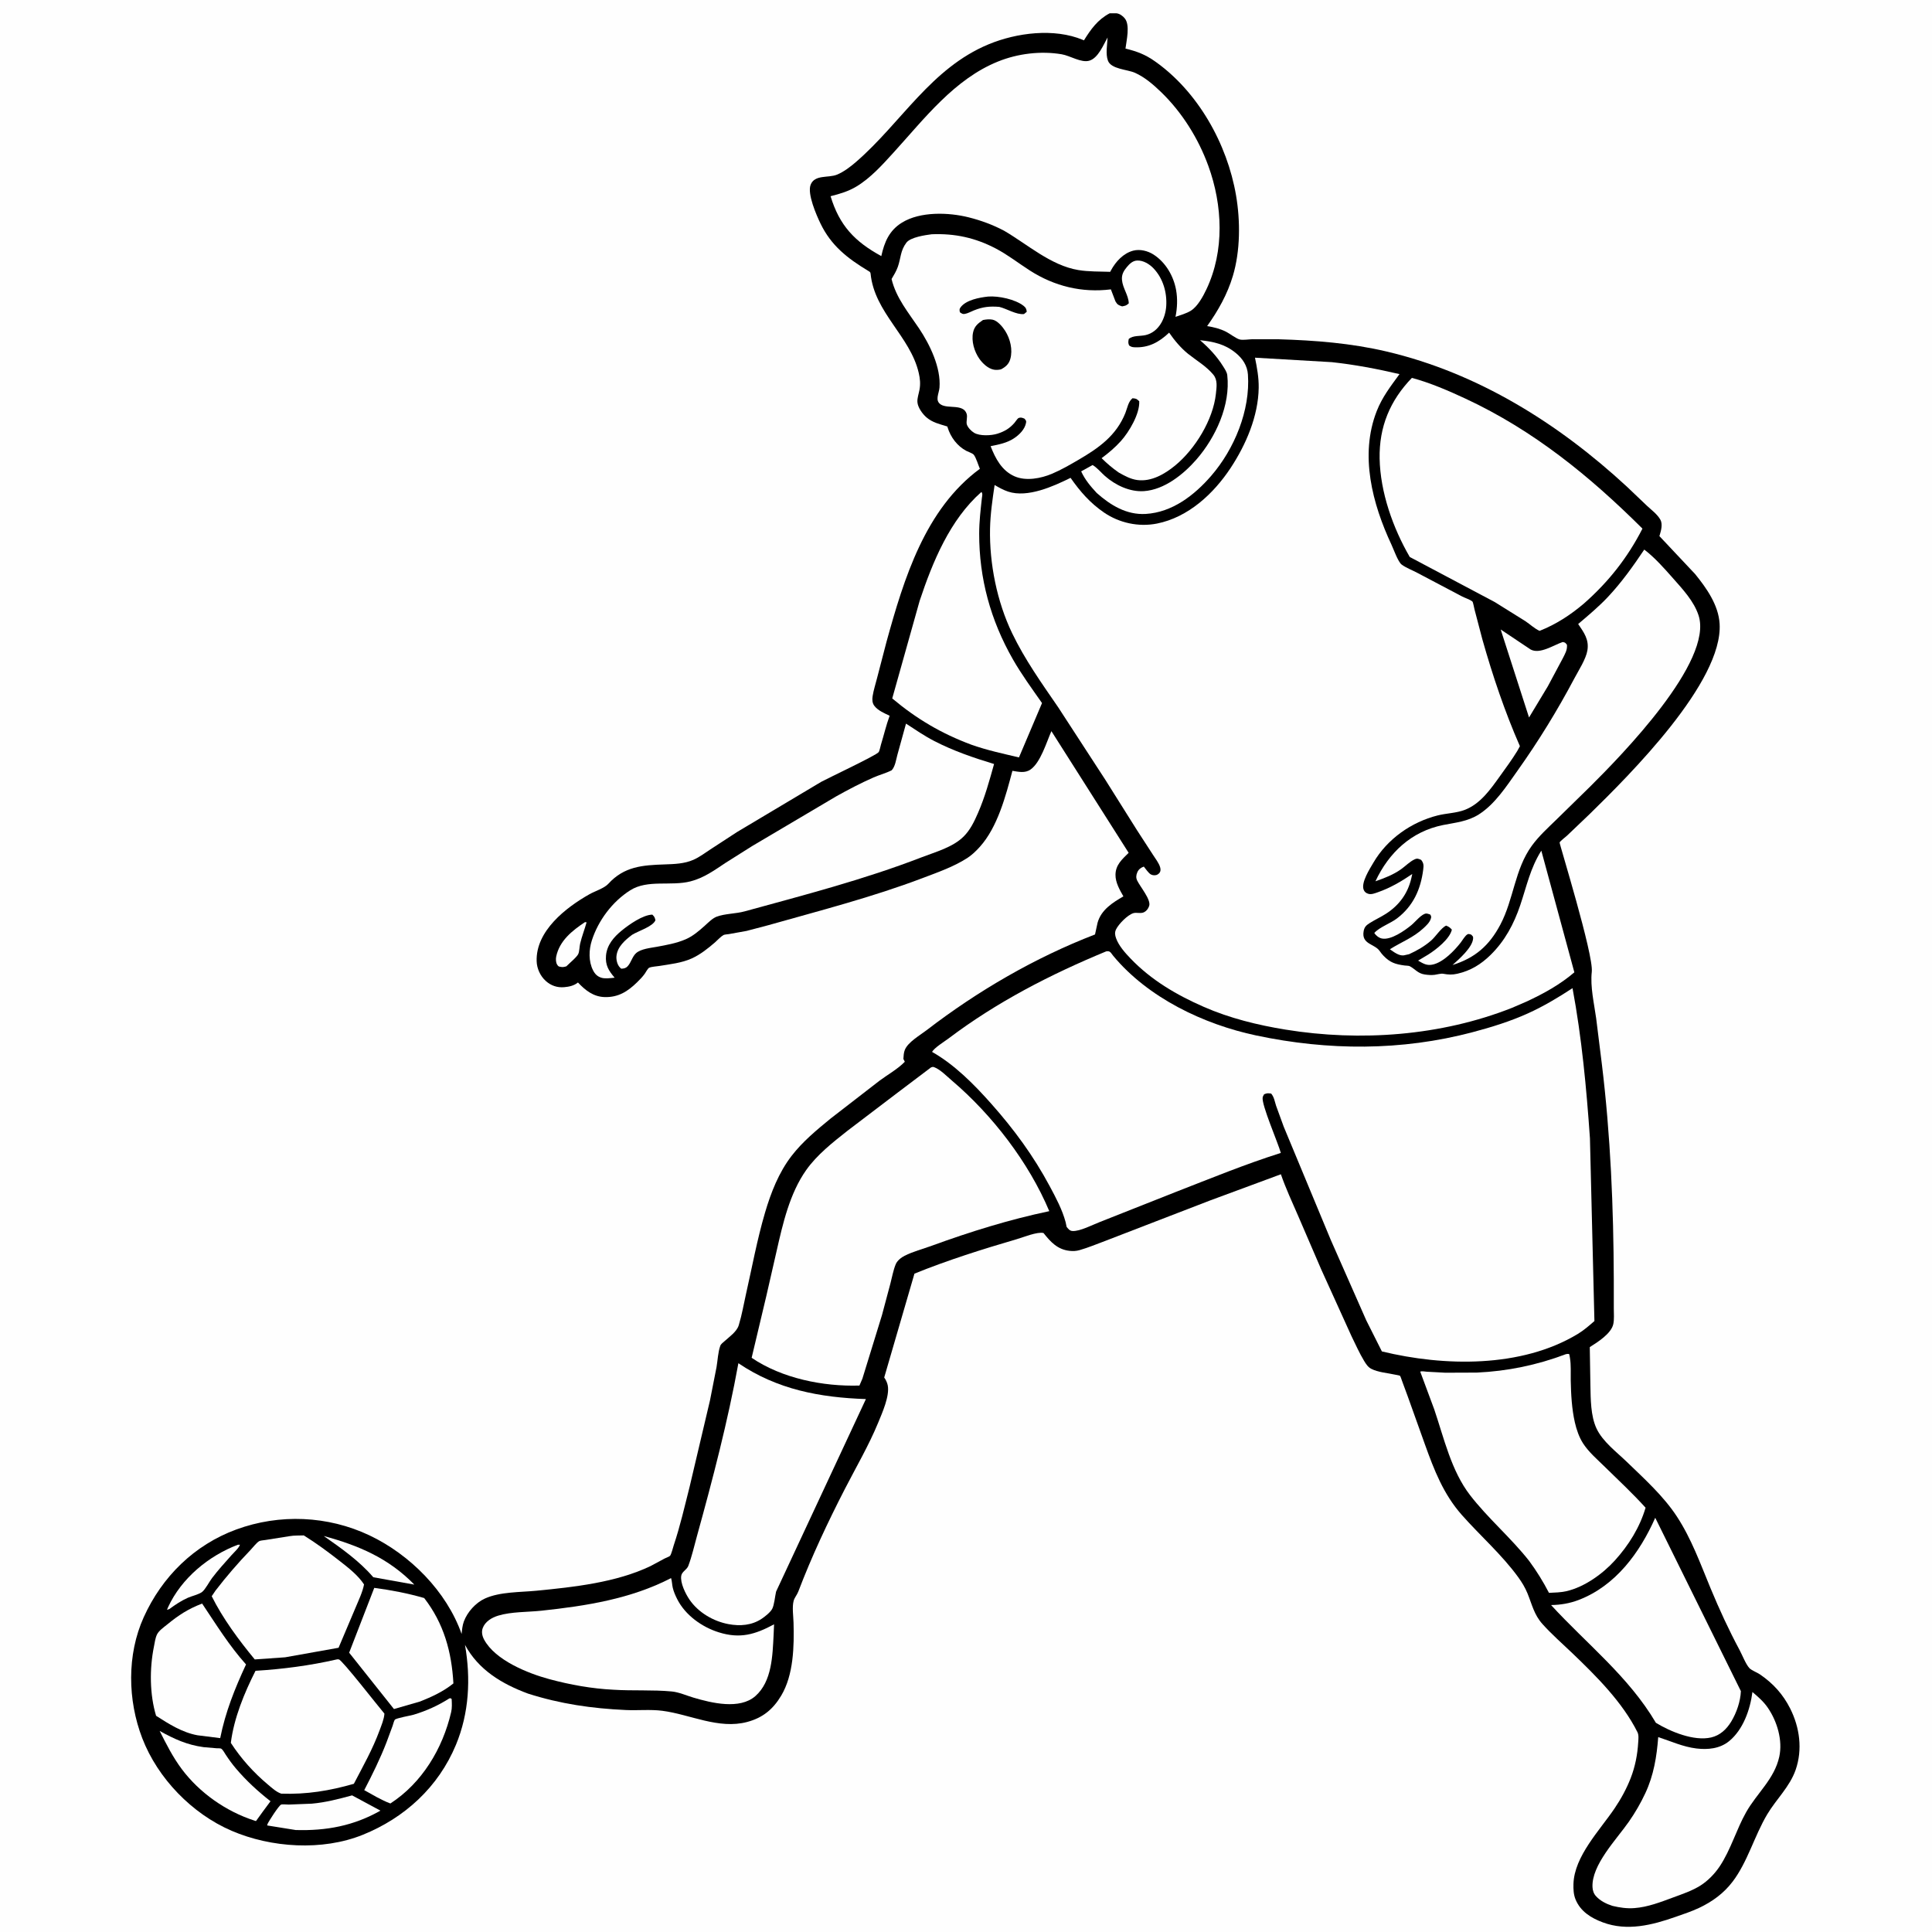
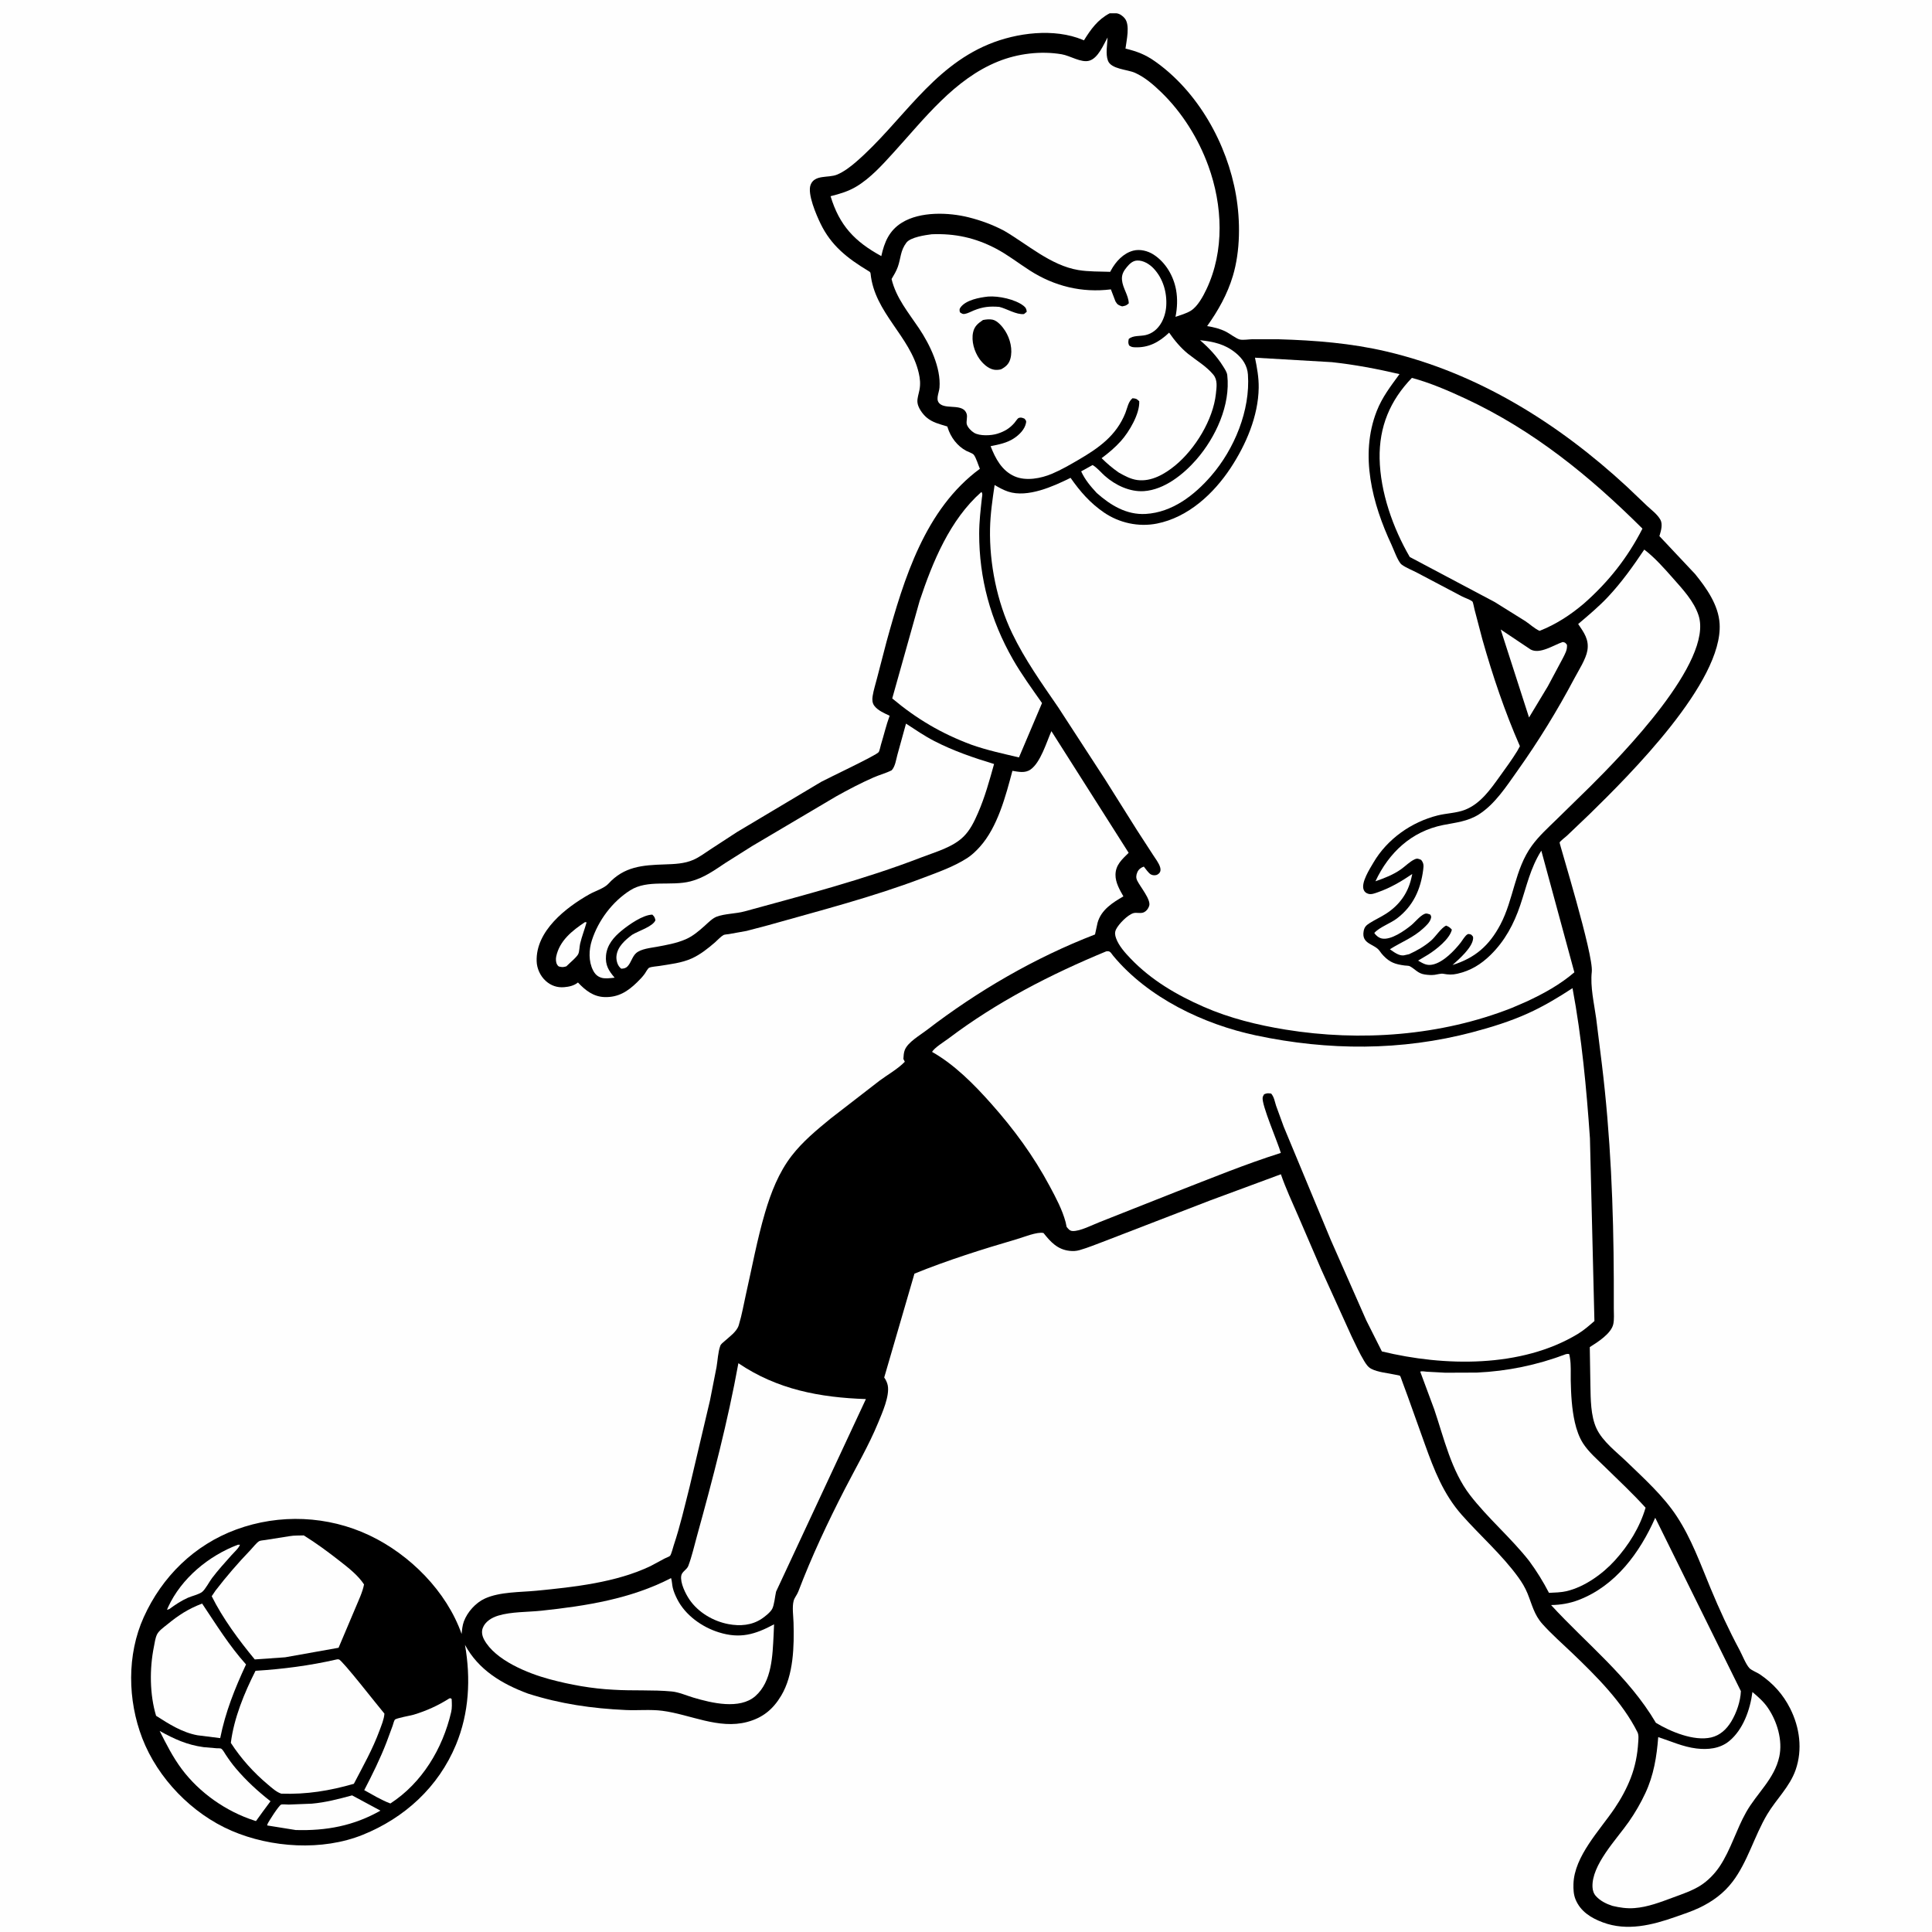
<svg xmlns="http://www.w3.org/2000/svg" version="1.1" style="display: block;" viewBox="0 0 2048 2048" width="1024" height="1024">
  <path transform="translate(0,0)" fill="rgb(254,254,254)" d="M -0 -0 L 2048 0 L 2048 2048 L -0 2048 L -0 -0 z" />
  <path transform="translate(0,0)" fill="rgb(0,0,0)" d="M 1176.26 14.117 L 1183.5 14.081 C 1186.95 14.507 1190.19 16.856 1192.32 19.5 C 1198.12 26.698 1194.14 42.731 1193.06 51.478 C 1205.15 54.492 1213.68 57.587 1223.96 64.785 C 1269.81 96.887 1300.91 152.472 1310.25 207.057 C 1314.89 234.144 1314.86 265.929 1306.89 292.5 C 1301.04 312.027 1291.36 329.167 1279.61 345.688 C 1286.7 346.818 1293.15 348.393 1299.63 351.626 C 1303.59 353.602 1310.74 359.287 1314.62 359.978 C 1318.19 360.616 1323.77 359.693 1327.5 359.599 L 1355.46 359.642 C 1393.91 360.759 1432.23 363.779 1469.77 372.6 C 1566.73 395.38 1652.17 448.925 1724.65 515.943 L 1746.04 536.328 C 1750.77 540.711 1756.93 545.27 1760.08 550.927 C 1762.63 555.497 1760.89 562.205 1759.45 566.927 L 1759.03 568.272 L 1796.87 608.5 C 1808.98 623.443 1821.66 641.304 1822.86 661.188 C 1826.58 722.862 1727.55 821.438 1685.06 862.968 L 1661.03 885.902 C 1659.53 887.3 1653.96 891.458 1653.25 893.093 C 1652.82 894.098 1689.39 1012.07 1687.36 1030.16 C 1685.58 1046.04 1689.84 1063.71 1692.01 1079.53 L 1698 1127.68 C 1707.26 1203.53 1710.43 1280.16 1710.68 1356.53 L 1710.7 1387.18 C 1710.68 1392.43 1711.25 1398.49 1710.16 1403.6 C 1708 1413.69 1693.39 1422.85 1685.23 1427.99 L 1685.89 1468.39 C 1686.19 1482.98 1686.11 1500.93 1692.4 1514.33 C 1698.91 1528.16 1713.54 1539.07 1724.38 1549.54 C 1742.97 1567.5 1763.33 1585.82 1777.57 1607.57 C 1793.11 1631.33 1802.51 1657.75 1813.33 1683.78 C 1822.63 1706.14 1832.56 1727.77 1844.03 1749.11 C 1846.84 1754.34 1850.58 1764.09 1854.41 1768.25 C 1856.62 1770.65 1862.74 1772.93 1865.7 1774.97 C 1879.63 1784.51 1890.1 1796.05 1897.7 1811.17 C 1907.79 1831.25 1910.92 1854.56 1903.48 1876.03 C 1897.19 1894.16 1882.88 1907.2 1873.25 1923.4 C 1859.77 1946.06 1852.51 1973.78 1836.64 1994.63 C 1827.2 2007.03 1815.28 2015.71 1801.28 2022.36 C 1793.18 2026.21 1784.61 2029 1776.16 2031.97 C 1751.36 2040.69 1724.78 2047.43 1699 2037.78 C 1686.57 2033.13 1675.41 2026.25 1670.16 2013.5 C 1668.02 2008.31 1667.78 2002.69 1667.93 1997.15 C 1668.76 1967.74 1695.77 1940.29 1711.54 1916.94 C 1718.32 1906.9 1724.18 1896.22 1728.58 1884.91 C 1733.35 1872.65 1735.82 1859.94 1736.58 1846.86 C 1736.78 1843.54 1737.32 1839.27 1735.79 1836.21 C 1719.82 1804.28 1692.13 1776.76 1666.55 1752.26 C 1655.97 1742.12 1644.83 1732.43 1635.04 1721.5 C 1626.08 1711.49 1624.07 1700.93 1619.18 1689 C 1616.65 1682.81 1613.27 1677.26 1609.35 1671.86 C 1591.99 1647.93 1569.08 1627.95 1549.54 1605.85 C 1530.23 1584.01 1520.33 1558.56 1510.62 1531.51 L 1492.18 1479.99 L 1486.22 1463.83 C 1485.82 1462.81 1484.69 1459.06 1484.05 1458.41 C 1483.63 1457.99 1479.76 1457.4 1478.78 1457.18 C 1470.82 1455.37 1460.74 1454.78 1453.49 1450.94 C 1450.02 1449.1 1447.95 1445.8 1445.97 1442.54 C 1440.95 1434.27 1436.93 1425.08 1432.65 1416.39 L 1400.6 1345.75 L 1376.14 1289 C 1369.75 1274.31 1363.06 1259.93 1357.79 1244.77 L 1282.85 1272.5 L 1224.78 1294.89 L 1171.25 1315.56 C 1162.4 1318.81 1153.46 1322.61 1144.39 1325.18 C 1140.76 1326.2 1137.46 1326.36 1133.73 1325.94 C 1120.96 1324.51 1113.64 1316.49 1106.17 1307.05 C 1099.64 1305.43 1084.43 1311.65 1077.69 1313.62 C 1041.17 1324.29 1004.64 1335.8 969.358 1350.11 L 937.294 1460.21 C 939.01 1462.53 940.461 1465.66 941.037 1468.5 C 943.3 1479.67 935.158 1497.73 930.906 1508.08 C 921.072 1532.03 907.385 1555.42 895.546 1578.47 C 877.327 1613.93 860.395 1649.92 846.202 1687.19 C 844.918 1690.56 842.187 1693.58 841.289 1696.96 C 839.535 1703.56 840.991 1713.22 841.182 1720.09 C 841.877 1745.11 841.296 1775.38 828.088 1797.48 C 819.384 1812.06 808.433 1820.98 792.03 1825.35 C 761.784 1833.41 731.534 1817.33 702.186 1813.52 C 689.639 1811.88 676.114 1813.28 663.391 1812.7 C 627.493 1811.06 594.101 1806.26 559.747 1795.3 C 532.181 1785.1 507.253 1770.23 492.903 1743.62 C 499.147 1779.32 497.301 1815.95 483.296 1849.63 C 464.709 1894.33 429.023 1927.02 384.493 1944.99 C 341.646 1962.28 287.425 1958.76 245.418 1940.66 C 203.568 1922.63 167.251 1885.23 150.821 1842.64 C 135.25 1802.28 134.4 1754.08 152.364 1714.3 C 171.757 1671.35 205.92 1637.71 250.409 1621.35 C 296.271 1604.48 347.489 1606.62 391.656 1627.56 C 434.546 1647.89 473.393 1686.86 489.325 1732.08 C 489.777 1727.64 490.153 1723.02 491.718 1718.81 C 495.469 1708.73 504.276 1698.95 514.066 1694.5 C 529.902 1687.3 551.358 1687.91 568.567 1686.24 C 608.344 1682.37 653.249 1677.52 689.645 1660.09 L 704.666 1652.02 C 706.067 1651.29 709.266 1650.22 710.237 1649.26 C 711.579 1647.93 713.525 1640.07 714.182 1638.1 C 721.005 1617.69 725.737 1596.89 731.017 1576.07 L 752.638 1484.37 L 759.57 1449.1 C 760.793 1441.96 761.093 1433.38 763.522 1426.64 C 764.247 1424.63 766.483 1423.13 768.039 1421.71 C 773.175 1417.05 780.879 1411.76 783.039 1405 L 783.468 1403.5 C 786.51 1393.54 788.228 1383.07 790.53 1372.91 C 797.122 1343.8 802.541 1314.05 810.973 1285.41 C 817.207 1264.25 825.519 1242.9 839.115 1225.28 C 850.866 1210.05 865.688 1197.82 880.487 1185.7 L 932.445 1145.5 C 940.939 1139.21 951.887 1133.07 959.138 1125.5 L 957.628 1122.5 C 957.84 1119.26 957.956 1115.8 959.219 1112.77 C 962.606 1104.63 975.085 1097.53 982.105 1092.14 C 1036.19 1050.55 1097.04 1015.13 1160.77 990.563 L 1163.48 978.09 C 1167.33 964.43 1179.36 956.826 1190.85 950.206 C 1186.92 943.215 1182.38 935.564 1182.47 927.288 C 1182.58 916.754 1189.48 910.928 1196.42 904.019 L 1114.53 775.044 C 1109.26 786.944 1103.05 808.303 1092.39 815.734 C 1086.51 819.831 1079.75 818.127 1073.2 817.113 C 1066.13 843.689 1057.54 876.736 1038.67 897.673 C 1034.8 901.97 1030.27 906.373 1025.4 909.52 C 1011.15 918.729 994.124 924.666 978.319 930.668 C 924.556 951.084 869.68 965.109 814.46 980.738 L 791.432 986.802 L 772.668 990.176 C 771.248 990.426 768.004 990.552 766.851 991.213 C 763.879 992.917 760.476 996.773 757.804 999.066 C 750.191 1005.6 742.289 1011.93 733.069 1016.07 C 722.435 1020.84 710.37 1022.07 699 1023.94 C 695.981 1024.43 690.902 1024.67 688.164 1025.82 C 686.778 1026.41 684.471 1030.8 683.432 1032.25 C 681.021 1035.6 678.191 1038.48 675.244 1041.36 C 665.349 1051.02 655.39 1057.32 641.082 1056.95 C 629.056 1056.64 620.45 1049.77 612.665 1041.48 C 608.529 1044.86 603.226 1046.02 597.979 1046.46 C 590.575 1047.08 584.027 1044.79 578.5 1039.82 C 572.728 1034.62 569.123 1026.71 568.873 1019 C 567.834 986.882 599.767 962.074 624.985 947.85 C 630.734 944.608 640.505 941.626 644.833 936.88 C 661.654 918.436 681.036 917.106 704.539 916.318 C 714.858 915.972 725.42 915.651 735.031 911.436 C 741.367 908.656 747.14 904.294 752.902 900.5 L 781.372 881.936 L 870.556 828.757 C 878.43 824.493 928.642 800.858 931.385 797.325 C 932.395 796.023 933.289 791.17 933.826 789.422 C 936.972 779.189 939.352 768.759 943.059 758.712 C 937.479 756.071 930.55 753.189 926.769 748.112 C 924.583 745.176 924.461 741.49 925.005 738 C 926.012 731.533 928.164 725 929.767 718.628 L 939.815 680.025 C 958.244 613.429 980.56 539.777 1038.71 496.934 C 1036.96 492.94 1034.74 485.174 1032.17 481.974 C 1031.05 480.579 1025.94 478.776 1024.29 477.904 C 1014.66 472.825 1007.64 463.369 1004.49 453.015 C 1004.13 451.804 1004.56 452.216 1003.34 451.834 C 995.669 449.443 988.494 447.888 982.192 442.512 C 977.937 438.881 972.871 431.954 972.493 426.169 C 972.222 422.021 973.961 417.251 974.708 413.143 C 975.84 406.912 975.32 401.439 973.908 395.335 C 964.872 356.263 926.873 331.512 922.841 289.897 C 922.68 288.241 921.429 287.797 920.063 286.969 C 898.208 273.714 881.067 260.412 869.728 236.896 C 865.398 227.917 855.571 205.435 859.306 195.832 C 863.577 184.849 878.079 188.862 887.156 185.171 C 894.497 182.187 901.736 176.595 907.685 171.43 C 955.597 129.831 986.834 72.321 1048 46.95 C 1077.67 34.642 1117.48 29.573 1147.81 42.243 L 1149.03 42.766 C 1156.46 30.86 1163.57 20.844 1176.26 14.117 z" />
  <path transform="translate(0,0)" fill="rgb(254,254,254)" d="M 620.105 977.5 L 621.812 977.688 C 619.722 985.218 616.8 992.577 614.996 1000.18 C 614.224 1003.44 614.264 1008.06 613.111 1011.03 C 611.844 1014.3 603.213 1021.41 600.328 1024.37 C 596.639 1025.42 595.928 1025.33 592.371 1024.5 C 591.451 1023.73 591.264 1023.68 590.56 1022.49 C 589.138 1020.09 589.061 1016.48 589.627 1013.84 C 593.216 997.069 606.595 986.494 620.105 977.5 z" />
-   <path transform="translate(0,0)" fill="rgb(254,254,254)" d="M 343.203 1628.24 C 380.324 1638.32 411.829 1651.71 439.211 1679.75 L 395.714 1671.95 C 380.851 1654.62 361.787 1641.23 343.203 1628.24 z" />
  <path transform="translate(0,0)" fill="rgb(254,254,254)" d="M 252.135 1637.5 L 254.355 1637.49 C 253.367 1640.84 247.761 1645.92 245.333 1648.64 C 238.309 1656.53 231.144 1664.41 224.76 1672.83 C 221.944 1676.55 217.614 1684.93 214.228 1687.54 C 210.689 1690.25 203.391 1691.81 199.093 1693.73 C 192.048 1696.87 185.684 1701.11 179.5 1705.68 L 177.014 1706.5 L 178.205 1703.61 C 192.278 1673.07 221.07 1649.29 252.135 1637.5 z" />
  <path transform="translate(0,0)" fill="rgb(254,254,254)" d="M 373.239 1903.17 L 403.291 1919.35 C 374.886 1935.49 345.764 1940.86 313.435 1939.9 L 283.201 1935.05 L 283.564 1933.61 C 284.922 1930.41 295.536 1914.04 297.917 1912.99 C 299.316 1912.37 304.106 1912.95 306.017 1912.92 L 330.5 1911.96 C 345.2 1910.66 359.062 1907.02 373.239 1903.17 z" />
  <path transform="translate(0,0)" fill="rgb(254,254,254)" d="M 1590.79 667.303 L 1622.62 688.54 C 1632.39 693.761 1646.9 683.801 1656.5 680.572 C 1659.32 681.055 1659.21 681.257 1661.05 683.5 C 1661.54 689.109 1658.93 693.18 1656.51 698.041 L 1640.8 727.442 L 1620.84 760.555 L 1590.79 667.303 z" />
  <path transform="translate(0,0)" fill="rgb(254,254,254)" d="M 169.238 1834.86 C 184.553 1843.4 198.31 1849.68 215.865 1852.05 L 229.441 1853.22 C 230.342 1853.29 233.487 1853.18 234.257 1853.55 C 236.064 1854.4 238.083 1858.23 239.167 1859.89 C 242.611 1865.15 246.139 1870.02 250.219 1874.82 C 261.318 1887.87 273.275 1898.81 286.752 1909.39 L 278.516 1920.5 L 271.35 1930.41 L 269.707 1929.9 C 239.773 1920.26 211.57 1900.56 192.728 1875.37 C 183.281 1862.74 176.286 1848.9 169.238 1834.86 z" />
  <path transform="translate(0,0)" fill="rgb(254,254,254)" d="M 476.124 1800.5 L 477.457 1800.13 L 478.779 1801 C 478.999 1805.69 479.308 1810.36 478.232 1814.97 C 469.204 1853.65 447.46 1889.92 413.824 1911.76 C 408.792 1909.96 404.141 1907.47 399.397 1905.03 L 386.102 1897.64 C 394.655 1881.21 403.048 1864.23 409.715 1846.95 L 416.244 1829.3 C 416.741 1827.93 417.653 1824.01 418.53 1822.98 C 420.043 1821.21 435.181 1818.64 438.453 1817.66 C 451.91 1813.61 464.283 1808.02 476.124 1800.5 z" />
  <path transform="translate(0,0)" fill="rgb(254,254,254)" d="M 1272.09 360.628 C 1286.63 362.237 1298.39 364.707 1309.97 374.17 C 1317.14 380.028 1322.2 387.524 1322.86 397 C 1325.52 434.925 1308.46 476.066 1283.85 504.475 C 1266.08 524.993 1242.64 543.146 1214.5 544.796 C 1194.22 545.985 1177.13 535.546 1162.54 522.544 C 1155.88 515.305 1150.21 508.659 1146.08 499.674 L 1158.2 492.961 C 1163.03 495.756 1167.15 500.927 1171.36 504.634 C 1182.42 514.357 1197.68 521.634 1212.68 520.611 C 1234.3 519.136 1254.69 502.718 1268.33 487.012 C 1288.63 463.63 1304.54 429.395 1300.95 397.654 C 1300.59 394.398 1298.11 390.826 1296.38 388.066 C 1289.82 377.545 1281.43 368.727 1272.09 360.628 z" />
-   <path transform="translate(0,0)" fill="rgb(254,254,254)" d="M 396.728 1683.21 C 414.652 1685.56 432.256 1688.96 449.649 1693.99 C 470.448 1720.83 478.793 1751.06 480.627 1784.5 C 470.082 1793.03 457.787 1798.7 445.28 1803.67 L 417.605 1811.65 L 370.126 1751.93 L 396.728 1683.21 z" />
  <path transform="translate(0,0)" fill="rgb(254,254,254)" d="M 214.25 1699.83 C 229.088 1721.97 242.905 1744.45 260.804 1764.37 C 248.963 1789.81 238.926 1814.86 233.423 1842.48 L 209.254 1839.45 C 193.06 1836.46 179.098 1827.54 165.459 1818.81 C 158.618 1796.21 158.465 1768.75 163.121 1745.76 C 163.955 1741.64 164.583 1736.45 166.392 1732.67 C 168.359 1728.57 173.604 1724.99 177.071 1722.15 C 189.511 1711.96 199.296 1705.65 214.25 1699.83 z" />
  <path transform="translate(0,0)" fill="rgb(254,254,254)" d="M 307.037 1628.38 C 311.797 1627.52 317.178 1627.79 322.036 1627.6 C 335.392 1635.91 347.912 1645.17 360.284 1654.86 C 369.409 1662.01 379.473 1669.78 385.89 1679.56 C 384.448 1687.43 380.258 1696.05 377.2 1703.47 L 358.894 1746.7 L 302.238 1756.81 L 270.057 1759.07 C 253.398 1738.93 235.989 1715.43 224.431 1692.05 L 228.461 1686.09 C 239.954 1671.11 252.452 1656.68 265.537 1643.06 C 268.048 1640.45 271.914 1635.31 274.803 1633.66 C 276.04 1632.95 279.723 1632.74 281.226 1632.47 L 307.037 1628.38 z" />
  <path transform="translate(0,0)" fill="rgb(254,254,254)" d="M 356.523 1759.16 C 358.056 1758.87 357.339 1758.92 359.132 1759.03 C 362.436 1759.24 401.505 1809.6 407.501 1816.52 C 407.118 1822.45 404.354 1828.87 402.309 1834.44 C 395.009 1854.31 384.821 1872.23 375.105 1890.91 C 349.234 1898.33 325.146 1902.28 298.169 1901.35 C 293.016 1899.73 288.219 1895.24 284.121 1891.81 C 268.866 1879.04 255.484 1864.19 244.687 1847.5 C 248.033 1821.13 258.939 1794.68 270.856 1771.12 C 299.727 1769.35 328.318 1765.61 356.523 1759.16 z" />
  <path transform="translate(0,0)" fill="rgb(254,254,254)" d="M 1754.62 1608.9 L 1845.41 1792.69 C 1844.95 1803.61 1840.81 1815.65 1835.13 1825 C 1830.21 1833.1 1823.3 1839.59 1813.92 1841.77 C 1795.63 1846 1770.73 1835.63 1755.32 1826.25 C 1726.45 1777.22 1682.05 1742.66 1644.19 1701.42 C 1654.3 1701.26 1663.9 1699.68 1673.38 1696.05 C 1712.52 1681.08 1738.26 1645.95 1754.62 1608.9 z" />
  <path transform="translate(0,0)" fill="rgb(254,254,254)" d="M 1040.34 521.5 C 1041.91 523.348 1041.1 525.671 1040.84 528 C 1039.46 540.594 1037.99 552.867 1037.97 565.571 C 1037.91 613.195 1050.06 657.47 1073.63 698.772 C 1082.86 714.955 1093.93 730.031 1104.59 745.284 L 1080.14 802.901 C 1062.81 798.785 1046.68 795.415 1029.76 789.439 C 998.036 777.647 971.692 762.103 945.802 740.371 L 974.834 637 C 988.597 595.678 1006.97 550.853 1040.34 521.5 z" />
  <path transform="translate(0,0)" fill="rgb(254,254,254)" d="M 1857.65 1793.59 C 1863.65 1798.71 1869.51 1803.74 1873.98 1810.31 C 1883.84 1824.76 1889.91 1844.83 1886.1 1862.22 C 1880.91 1885.89 1862.44 1900.72 1850.98 1921.02 C 1840.52 1939.53 1834.74 1960.78 1822.9 1978.5 C 1817.76 1986.2 1810.5 1993.69 1802.69 1998.66 C 1793.84 2004.29 1783.54 2007.71 1773.75 2011.33 C 1760.44 2016.25 1746.75 2021.64 1732.46 2022.67 C 1724.44 2023.26 1717.09 2022.16 1709.31 2020.32 C 1702.87 2018.27 1696.41 2015.09 1691.8 2010.01 C 1689.4 2007.38 1688.3 2004.03 1688.12 2000.5 C 1686.94 1976.92 1713.72 1949.73 1726.78 1930.92 C 1733.5 1921.23 1739.15 1911.47 1744.14 1900.8 C 1753.04 1881.76 1756.19 1862.15 1757.79 1841.38 C 1771.25 1845.8 1784 1851.71 1798.21 1853.45 C 1810.28 1854.93 1823.08 1853.72 1832.87 1845.74 C 1847.84 1833.53 1855.26 1812.21 1857.65 1793.59 z" />
  <path transform="translate(0,0)" fill="rgb(254,254,254)" d="M 711.359 1672.84 C 712.366 1675.91 712.387 1679.77 713.135 1683 C 714.101 1687.17 715.913 1691.29 717.834 1695.1 C 726.4 1712.1 743.995 1724.72 761.913 1730.32 C 784.491 1737.37 800.305 1732.71 820.54 1721.85 L 820.061 1733.13 C 818.917 1754.83 818.4 1782.34 800.774 1797.88 C 784.097 1812.57 754.221 1805.24 734.95 1799.51 C 727.763 1797.38 719.598 1793.73 712.147 1793.03 C 691.834 1791.1 670.747 1792.49 650.247 1791.18 C 627.188 1790.03 604.566 1785.96 582.301 1779.96 C 559.633 1773.84 525.027 1760 513.191 1738.08 C 511.22 1734.43 510.207 1730.01 511.653 1725.98 C 514.198 1718.9 521.305 1714.71 528.156 1712.63 C 542.049 1708.4 559.31 1708.96 573.865 1707.41 C 621.124 1702.39 668.789 1694.9 711.359 1672.84 z" />
  <path transform="translate(0,0)" fill="rgb(254,254,254)" d="M 782.721 1445.07 C 823.97 1472.96 868.94 1481.41 917.898 1483.08 L 822.676 1687.19 C 821.556 1692.03 820.748 1701.45 818.526 1705.54 C 816.539 1709.2 810.949 1713.59 807.5 1715.91 C 796.902 1723.02 784.434 1723.92 772.226 1721.64 C 756.189 1718.65 740.197 1709.29 730.901 1695.68 C 726.688 1689.51 720.943 1677.98 722.137 1670.41 C 722.851 1665.88 728.041 1664.15 729.667 1659.83 C 733.43 1649.84 735.974 1638.53 738.825 1628.23 C 755.468 1568.1 771.595 1506.45 782.721 1445.07 z" />
  <path transform="translate(0,0)" fill="rgb(254,254,254)" d="M 1659.83 1435.5 L 1661.56 1435.21 C 1662.19 1435.21 1662.91 1435.14 1663.43 1435.5 C 1663.63 1435.64 1664.12 1438.88 1664.21 1439.45 C 1665.5 1447.09 1664.9 1455.48 1665.05 1463.24 C 1665.33 1477.93 1666.15 1493.49 1669.43 1507.86 C 1671.18 1515.51 1673.92 1523.54 1678.2 1530.17 C 1684.1 1539.32 1693.59 1547.43 1701.34 1555.06 C 1715.82 1569.28 1730.79 1583.16 1744.38 1598.24 C 1738.21 1619.16 1726.43 1638.04 1711.84 1654.13 C 1698.9 1668.41 1679.61 1682.31 1660.5 1686.71 C 1654.49 1688.1 1648.13 1688.19 1641.98 1688.49 C 1635.74 1676.47 1628.99 1665.55 1620.96 1654.64 C 1601.61 1630.03 1577.35 1609.58 1558.35 1584.97 C 1538.37 1559.09 1530.71 1524.52 1520.37 1494.03 L 1505.5 1453.99 C 1507.54 1453.24 1510.23 1453.9 1512.37 1454.07 L 1532.06 1455.13 L 1565.5 1455 C 1597.91 1453.54 1629.51 1447 1659.83 1435.5 z" />
  <path transform="translate(0,0)" fill="rgb(254,254,254)" d="M 960.402 767.07 C 970.259 773.475 979.97 780.162 990.434 785.555 C 1010.75 796.028 1031.96 803.256 1053.75 809.876 C 1048.83 827.523 1044.06 844.947 1036.71 861.796 C 1032.81 870.743 1028.54 879.743 1021.53 886.72 C 1009.99 898.197 991.898 903.003 977.062 908.735 C 915.611 932.474 852.727 948.7 789.312 966.099 C 779.944 968.67 768.383 968.432 759.62 971.755 C 755.163 973.444 750.52 978.232 746.984 981.401 C 740.86 986.89 734.425 992.414 726.803 995.703 C 717.013 999.927 706.541 1001.74 696.119 1003.67 C 689.542 1004.89 679.391 1005.79 674.233 1010.42 C 670.171 1014.08 669.057 1020.33 665.295 1024.29 C 663.211 1026.49 661.349 1026.71 658.5 1026.86 L 657.09 1025.5 C 654.315 1022.68 653.084 1017.39 653.473 1013.5 C 654.468 1003.54 662.632 996.533 670.089 990.9 C 676.704 986.805 692.011 982.274 694.784 975.5 C 694.016 972.294 693.824 971.877 691.5 969.549 C 681.475 969.758 666.912 980.034 659.208 986.297 C 650.761 993.164 643.372 1001.64 642.396 1012.93 C 641.51 1023.17 645.237 1029.05 651.552 1036.39 C 647.388 1036.83 641.499 1037.7 637.451 1036.43 C 633.215 1035.1 630.657 1032.5 628.661 1028.59 C 623.777 1019.02 624.176 1006.86 627.373 996.906 C 634.196 975.658 649.213 955.648 668.148 943.703 C 686.599 932.063 711.269 939.629 731.977 934.274 C 746.109 930.619 756.939 922.753 768.872 914.811 L 797.308 896.874 L 886.253 844.27 C 899.078 837.095 912.498 830.056 925.962 824.146 C 932.325 821.352 939.062 819.67 945.262 816.5 C 949.077 812.199 949.79 805.486 951.305 800.015 L 960.402 767.07 z" />
  <path transform="translate(0,0)" fill="rgb(254,254,254)" d="M 1742.99 582.582 C 1754.11 591.049 1764.17 602.457 1773.4 612.925 C 1783.77 624.695 1795.53 637.114 1800.52 652.257 C 1816.63 701.182 1718.42 801.137 1685.83 833.59 L 1649.5 869.157 C 1640.54 877.869 1631.27 886.291 1623.87 896.426 C 1605.63 921.403 1604.7 953.201 1590.41 980.203 C 1578.67 1002.36 1563.66 1015.48 1539.74 1022.94 C 1546.58 1016.83 1560.93 1004.34 1561.57 994.792 C 1561.74 992.383 1561.02 992.419 1559.5 990.722 C 1558.25 990.435 1556.86 989.699 1555.67 990.365 C 1552.94 991.904 1550.42 996.59 1548.46 999.101 C 1541.66 1007.82 1530.2 1019.74 1519.18 1022.38 C 1512.54 1023.97 1508.76 1021.47 1503.25 1018.29 L 1513.93 1011.9 C 1522.24 1006.68 1536.75 995.415 1539.03 985.5 C 1537.03 983.156 1535.85 982.369 1533 981.19 C 1527.73 983.439 1521.82 992.899 1517.11 996.984 C 1509.98 1003.16 1502.24 1007.58 1493.71 1011.48 L 1488.16 1012.72 C 1482.88 1013.46 1477.44 1009.09 1473.35 1006.25 C 1485.55 998.522 1498.01 994.081 1508.91 983.938 C 1511.8 981.249 1515.25 978.107 1516.57 974.305 C 1517.39 971.926 1517.28 971.585 1516.19 969.5 C 1515.14 969.163 1513.18 968.365 1512 968.374 C 1507.21 968.414 1500.2 977.307 1496.25 980.563 C 1489.17 986.389 1474.29 996.959 1464.7 994.824 C 1461.53 994.117 1458.52 991.657 1456.8 989 C 1462.4 982.708 1473.79 978.978 1480.95 973.498 C 1498.07 960.402 1506 942.818 1508.66 921.855 C 1509.23 917.441 1509.28 915.059 1506.5 911.524 C 1503.62 910.328 1502.45 909.609 1499.5 910.974 C 1494.4 913.333 1489.71 918.23 1485.08 921.5 C 1476.83 927.335 1467.5 930.889 1458.03 934.203 C 1472.21 903.85 1496.18 881.285 1529.75 874.574 C 1543.22 871.883 1555.84 870.84 1567.77 863.221 C 1584.84 852.313 1596.94 833.407 1608.5 817.15 C 1630.94 785.598 1650.9 753.095 1669.03 718.871 C 1673.48 710.476 1681.18 698.669 1682.7 689.5 C 1684.61 677.908 1679.08 670.584 1672.93 661.471 C 1683.81 652.259 1694.85 643.028 1704.62 632.62 C 1719.12 617.164 1731.2 600.132 1742.99 582.582 z" />
  <path transform="translate(0,0)" fill="rgb(254,254,254)" d="M 1496.67 400.568 C 1516.06 405.792 1535.43 414.165 1553.6 422.634 C 1625.57 456.179 1685.11 504.656 1741.07 560.364 C 1725.33 591.191 1704.98 616.948 1679.01 639.776 C 1664.69 651.932 1649.55 661.804 1632.04 668.745 C 1626.95 666.558 1621.74 661.644 1617.03 658.5 L 1584.35 638.125 L 1494.41 590.432 C 1476.58 559.749 1463.12 521.72 1462.46 486.028 C 1461.85 452.481 1473.46 424.568 1496.67 400.568 z" />
-   <path transform="translate(0,0)" fill="rgb(254,254,254)" d="M 986.918 1131.5 C 988.557 1131.02 988.699 1130.69 990.407 1131.32 C 996.642 1133.62 1004 1141.16 1009.08 1145.48 C 1051.77 1181.8 1090.53 1232.11 1112.28 1283.88 C 1069.77 1292.84 1028.56 1305.64 987.784 1320.51 C 978.454 1323.91 967.677 1326.73 958.892 1331.18 C 955.334 1332.98 951.05 1336.38 949.5 1340.16 C 946.895 1346.53 945.569 1354 943.837 1360.68 L 934.929 1394.08 L 914.201 1461.38 L 911.038 1468.74 C 872.516 1469.93 828.995 1461.16 796.772 1439.33 L 812.364 1373.69 L 823.195 1326.36 C 829.782 1297.25 837.064 1265.2 854.531 1240.41 C 866.09 1224.01 882.968 1210.81 898.574 1198.5 L 951.606 1158.18 L 986.918 1131.5 z" />
  <path transform="translate(0,0)" fill="rgb(254,254,254)" d="M 987.629 248.328 C 1012.23 247.33 1033.83 252.019 1055.71 263.506 C 1068.46 270.202 1079.74 279.116 1091.84 286.849 C 1117.85 303.467 1146.89 310.554 1177.57 306.75 L 1182.44 319.5 C 1184.48 323.081 1185.86 323.579 1189.5 324.769 C 1193.01 324.07 1193.81 324.048 1196.55 321.562 C 1196.26 312.779 1190.1 305.607 1189.33 296.615 C 1188.86 291.128 1191.07 287.22 1194.5 283.102 C 1197.39 279.642 1200.73 276.337 1205.5 276.165 C 1212 275.931 1218.54 279.988 1222.85 284.54 C 1232.88 295.117 1237.17 310.052 1236.26 324.364 C 1235.44 337.401 1228.46 351.833 1214.56 355.168 C 1208.57 356.604 1201.15 355.292 1196.5 359.355 C 1196.02 362.381 1195.73 363.215 1196.86 366.155 C 1198.89 367.567 1199.91 367.975 1202.44 368.111 C 1217.5 368.917 1228.75 362.671 1239.33 352.623 C 1244.68 360.48 1251.96 369.144 1259.42 375.089 C 1268.44 382.279 1278.7 388.16 1286.15 397.127 C 1290.93 402.877 1289.66 410.273 1288.9 417.457 C 1285.97 445.042 1266.79 476.145 1245.72 493.452 C 1234.68 502.521 1220.55 510.766 1205.76 508.883 C 1198.55 507.964 1192.14 504.41 1185.91 500.895 C 1179.3 496.321 1173.46 491.33 1167.75 485.672 C 1175.12 480.21 1182 474.408 1188.16 467.577 C 1196.8 457.988 1208.35 438.652 1207.63 425.327 C 1204.72 422.69 1204.66 422.513 1200.5 422.154 C 1195.91 425.908 1195.11 432.341 1192.93 437.813 C 1183.35 461.793 1164.74 474.91 1143.11 487.5 C 1134.01 492.799 1124.84 498.113 1115.13 502.222 C 1103.43 507.168 1087.62 510.229 1075.5 504.927 C 1061.97 499.005 1055.16 486.032 1050.08 472.965 C 1058.64 471.246 1067.34 469.578 1074.76 464.695 C 1080.44 460.96 1086.37 455.172 1087.64 448.219 C 1088.09 445.774 1087.43 445.797 1086.1 443.869 C 1083.92 442.842 1081.95 442.138 1079.5 443.24 C 1078.68 443.611 1076.07 447.451 1075.33 448.302 C 1070.15 454.219 1064.89 457.301 1057.44 459.709 C 1050.87 461.829 1038.57 462.426 1032.49 458.729 C 1029.6 456.969 1025.99 453.29 1024.91 450 C 1023.91 446.923 1025.84 442.148 1024.66 438.601 C 1021.1 427.91 1004.94 433.614 997.359 428.834 C 990.652 424.607 995.411 417.165 995.907 410.818 C 997.563 389.631 985.608 365.068 974.152 348 C 962.943 331.302 949.872 315.766 945.104 295.78 C 947.526 291.71 950.107 287.435 951.699 282.959 C 955.02 273.619 954.331 265.819 960.8 257.251 C 965.204 251.418 980.705 249.236 987.629 248.328 z" />
  <path transform="translate(0,0)" fill="rgb(0,0,0)" d="M 1047.49 314.364 C 1058.61 313.547 1076.08 317.226 1085 324.171 C 1087.5 326.118 1088.02 327.463 1088.4 330.5 L 1085.5 332.901 C 1077.42 333.809 1067.51 327.339 1059.3 325.31 C 1049.04 324.478 1041.75 325.241 1032.23 329.103 C 1029.26 330.307 1025.82 332.242 1022.67 332.773 C 1020.22 333.186 1019.5 332.251 1017.5 330.985 C 1017.16 328.702 1016.73 327.87 1018.18 325.873 C 1023.92 317.957 1038.33 315.344 1047.49 314.364 z" />
  <path transform="translate(0,0)" fill="rgb(0,0,0)" d="M 1042.02 339.217 C 1045.36 338.613 1048.7 338.181 1052.08 338.835 C 1057.39 339.867 1062.8 346.408 1065.54 350.741 C 1070.87 359.155 1073.74 370.701 1070.97 380.5 C 1069.43 385.983 1066 388.953 1061.12 391.5 C 1058.69 392.111 1056.01 392.322 1053.54 391.858 C 1047.36 390.7 1041.68 385.331 1038.18 380.348 C 1032.8 372.7 1029.49 361.65 1031.52 352.289 C 1032.92 345.796 1036.74 342.771 1042.02 339.217 z" />
  <path transform="translate(0,0)" fill="rgb(254,254,254)" d="M 1174.09 39.727 C 1173.76 47.196 1171.81 57.297 1174.47 64.318 C 1177.92 73.418 1194.98 73.522 1203.16 77.191 C 1213.49 81.829 1222.41 89.538 1230.51 97.325 C 1252.88 118.834 1270.3 146.703 1280.88 175.836 C 1296.06 217.611 1298.2 265.819 1278.9 306.615 C 1275.39 314.045 1269.61 324.751 1262.53 329.244 C 1257.71 332.304 1251.44 333.984 1246.07 335.877 C 1247.96 326.59 1248.39 316.7 1246.7 307.361 C 1244.02 292.565 1235.7 278.234 1222.95 269.935 C 1216.89 265.989 1208.55 263.848 1201.41 265.675 C 1190.8 268.389 1182.62 277.38 1177.61 286.724 L 1176.86 288.151 C 1165.77 287.748 1153.96 288.082 1143.03 286.254 C 1113.87 281.38 1089.35 259.15 1064.41 244.601 C 1052.41 238.268 1039.99 233.69 1026.82 230.384 C 1005.47 225.024 975.443 224.041 956.133 235.972 C 942.548 244.366 937.512 256.609 934.222 271.465 C 905.917 256.035 889.814 238.941 880.441 207.988 C 890.216 205.522 899.375 202.86 908.086 197.571 C 923.094 188.457 935.586 174.476 947.341 161.564 C 980.01 125.679 1011.74 83.79 1058.15 65.129 C 1078.97 56.758 1103.22 53.789 1125.4 57.524 C 1134.43 59.045 1146.12 66.852 1154.72 64.332 C 1164.08 61.59 1169.59 47.701 1174.09 39.727 z" />
  <path transform="translate(0,0)" fill="rgb(254,254,254)" d="M 1172.58 1008.5 C 1176.98 1007.63 1177.53 1010.17 1180.06 1013.22 C 1216.95 1057.67 1275.92 1085.87 1331.75 1097.67 C 1407.94 1113.77 1485.49 1114.15 1561.02 1094.16 C 1581.07 1088.85 1600.92 1082.72 1619.84 1074.14 C 1636.33 1066.67 1651.81 1057.39 1666.94 1047.49 C 1676.69 1099.66 1681.74 1153.72 1685.4 1206.65 L 1690.15 1400.38 C 1684.54 1405.24 1678.9 1410.19 1672.53 1414.04 C 1612.63 1450.26 1530.79 1448.58 1464.86 1432.56 L 1448.31 1399.65 L 1410.64 1314.28 L 1360.79 1194.33 L 1352.69 1172.09 C 1351.22 1167.59 1350.65 1162.92 1347.5 1159.23 C 1344.11 1158.84 1343.24 1158.61 1339.99 1159.99 C 1339.5 1161.06 1338.73 1162.04 1338.5 1163.2 C 1336.97 1170.74 1354.8 1211.42 1357.73 1222.16 C 1320.32 1233.94 1283.28 1249.19 1246.71 1263.39 L 1165.88 1295.38 C 1158.18 1298.32 1144.92 1305.32 1137 1304.94 C 1133.84 1304.78 1132.45 1302.66 1130.64 1300.5 L 1129.61 1295.56 C 1126.06 1282.24 1119.15 1269.39 1112.68 1257.3 C 1095.5 1225.24 1074.93 1197.22 1050.85 1170.09 C 1032.74 1149.69 1011.96 1128.61 988.051 1115.07 C 990.425 1110.63 1001.07 1104.16 1005.54 1100.78 C 1056.72 1062.14 1113.49 1032.94 1172.58 1008.5 z" />
  <path transform="translate(0,0)" fill="rgb(254,254,254)" d="M 1330.34 379.16 L 1411.81 383.901 C 1435.89 386.483 1459.96 391.068 1483.53 396.57 C 1474.16 409.467 1465.24 420.812 1459.36 435.842 C 1441.15 482.474 1454.72 534.007 1475.1 577.579 C 1477.37 582.45 1481.97 595.561 1485.8 598.454 C 1490.31 601.86 1497.16 604.436 1502.27 607.16 L 1549.88 632.275 C 1552.55 633.681 1559 635.818 1560.9 637.753 C 1561.52 638.38 1562.71 644.698 1563.04 646 L 1571.38 677.773 C 1582.14 715.902 1595.22 754.66 1611.16 790.986 L 1608.44 795.965 C 1602.73 805.294 1596.21 814.12 1589.83 822.998 C 1579.89 836.823 1569.29 852.122 1552.73 858.5 C 1543.74 861.964 1533.33 862.042 1523.97 864.394 C 1496.12 871.385 1470.56 889.371 1455.94 914.317 C 1452.01 921.025 1442.69 935.403 1445.5 943.041 C 1446.38 945.435 1448.08 946.775 1450.5 947.486 C 1453.8 948.456 1457.55 946.875 1460.67 945.79 C 1473.85 941.198 1485.56 934.281 1497.06 926.483 L 1495.87 931.764 C 1492.07 947.427 1483.03 959.594 1469.61 968.351 C 1463.81 972.137 1457.43 974.973 1451.6 978.704 C 1448.08 980.958 1446.29 982.875 1445.53 987.008 C 1442.93 1001.17 1457.21 1000.3 1462.58 1008.2 C 1463.83 1010.03 1465.03 1011.54 1466.57 1013.14 C 1473.51 1020.36 1479.08 1022.12 1488.82 1023.45 C 1490.03 1023.62 1493.35 1023.65 1494.34 1024.17 C 1500.2 1027.26 1502.84 1031.9 1510.26 1032.99 C 1513.79 1033.51 1517.24 1033.79 1520.79 1033.35 C 1523.42 1033.03 1527.43 1031.78 1529.9 1032.24 C 1535.44 1033.26 1539.4 1033.44 1544.94 1032.18 C 1558.88 1029.02 1569.92 1022.23 1580.06 1012.28 C 1595.24 997.392 1604.8 979.491 1611.53 959.517 C 1618.41 939.109 1622.14 920.375 1633.86 901.728 L 1668.89 1030.71 C 1653.72 1043.7 1636.35 1053.28 1618.28 1061.66 L 1602.72 1068.39 C 1527.56 1098.08 1442.19 1104.34 1362.72 1091.43 C 1333.16 1086.63 1303.6 1079.37 1276.1 1067.33 C 1247.21 1054.69 1220.49 1039.05 1198.52 1016.16 C 1192.74 1010.15 1185.95 1002.59 1183.1 994.624 C 1181.9 991.269 1181.47 988.413 1183.08 985.148 C 1185.91 979.42 1195.2 969.939 1201.35 968.005 C 1204.73 966.94 1209.43 968.764 1212.87 966.917 C 1215.62 965.444 1217.17 963.181 1218.17 960.288 C 1220.39 953.822 1208.59 939.943 1205.48 933.448 C 1204.04 930.448 1204.29 927.744 1205.58 924.703 C 1206.91 921.579 1209.36 919.706 1212.5 918.624 C 1214.39 920.901 1217.44 925.551 1220 926.956 C 1221.98 928.046 1224.98 928.199 1227 927.031 C 1230.18 925.194 1230.71 922.573 1229.75 919.221 C 1228.54 914.944 1224.56 909.813 1222.16 906.07 L 1205.21 879.947 L 1171.81 826.793 L 1121.7 749.715 C 1104.21 724.238 1086.35 699.19 1072.9 671.227 C 1056.86 637.856 1048.74 597.515 1049.48 560.467 C 1049.79 544.907 1052.05 529.506 1054.33 514.138 C 1058.94 516.805 1063.69 519.492 1068.76 521.154 C 1089.39 527.906 1116.61 515.557 1134.84 506.534 C 1144.97 521.035 1155.66 533.311 1170.38 543.357 C 1186.57 554.401 1207.06 558.832 1226.36 555.01 C 1259.46 548.45 1286.43 523.444 1304.46 496.13 C 1320.77 471.436 1333.82 441.157 1334.27 411.149 C 1334.44 400.101 1332.52 389.95 1330.34 379.16 z" />
</svg>